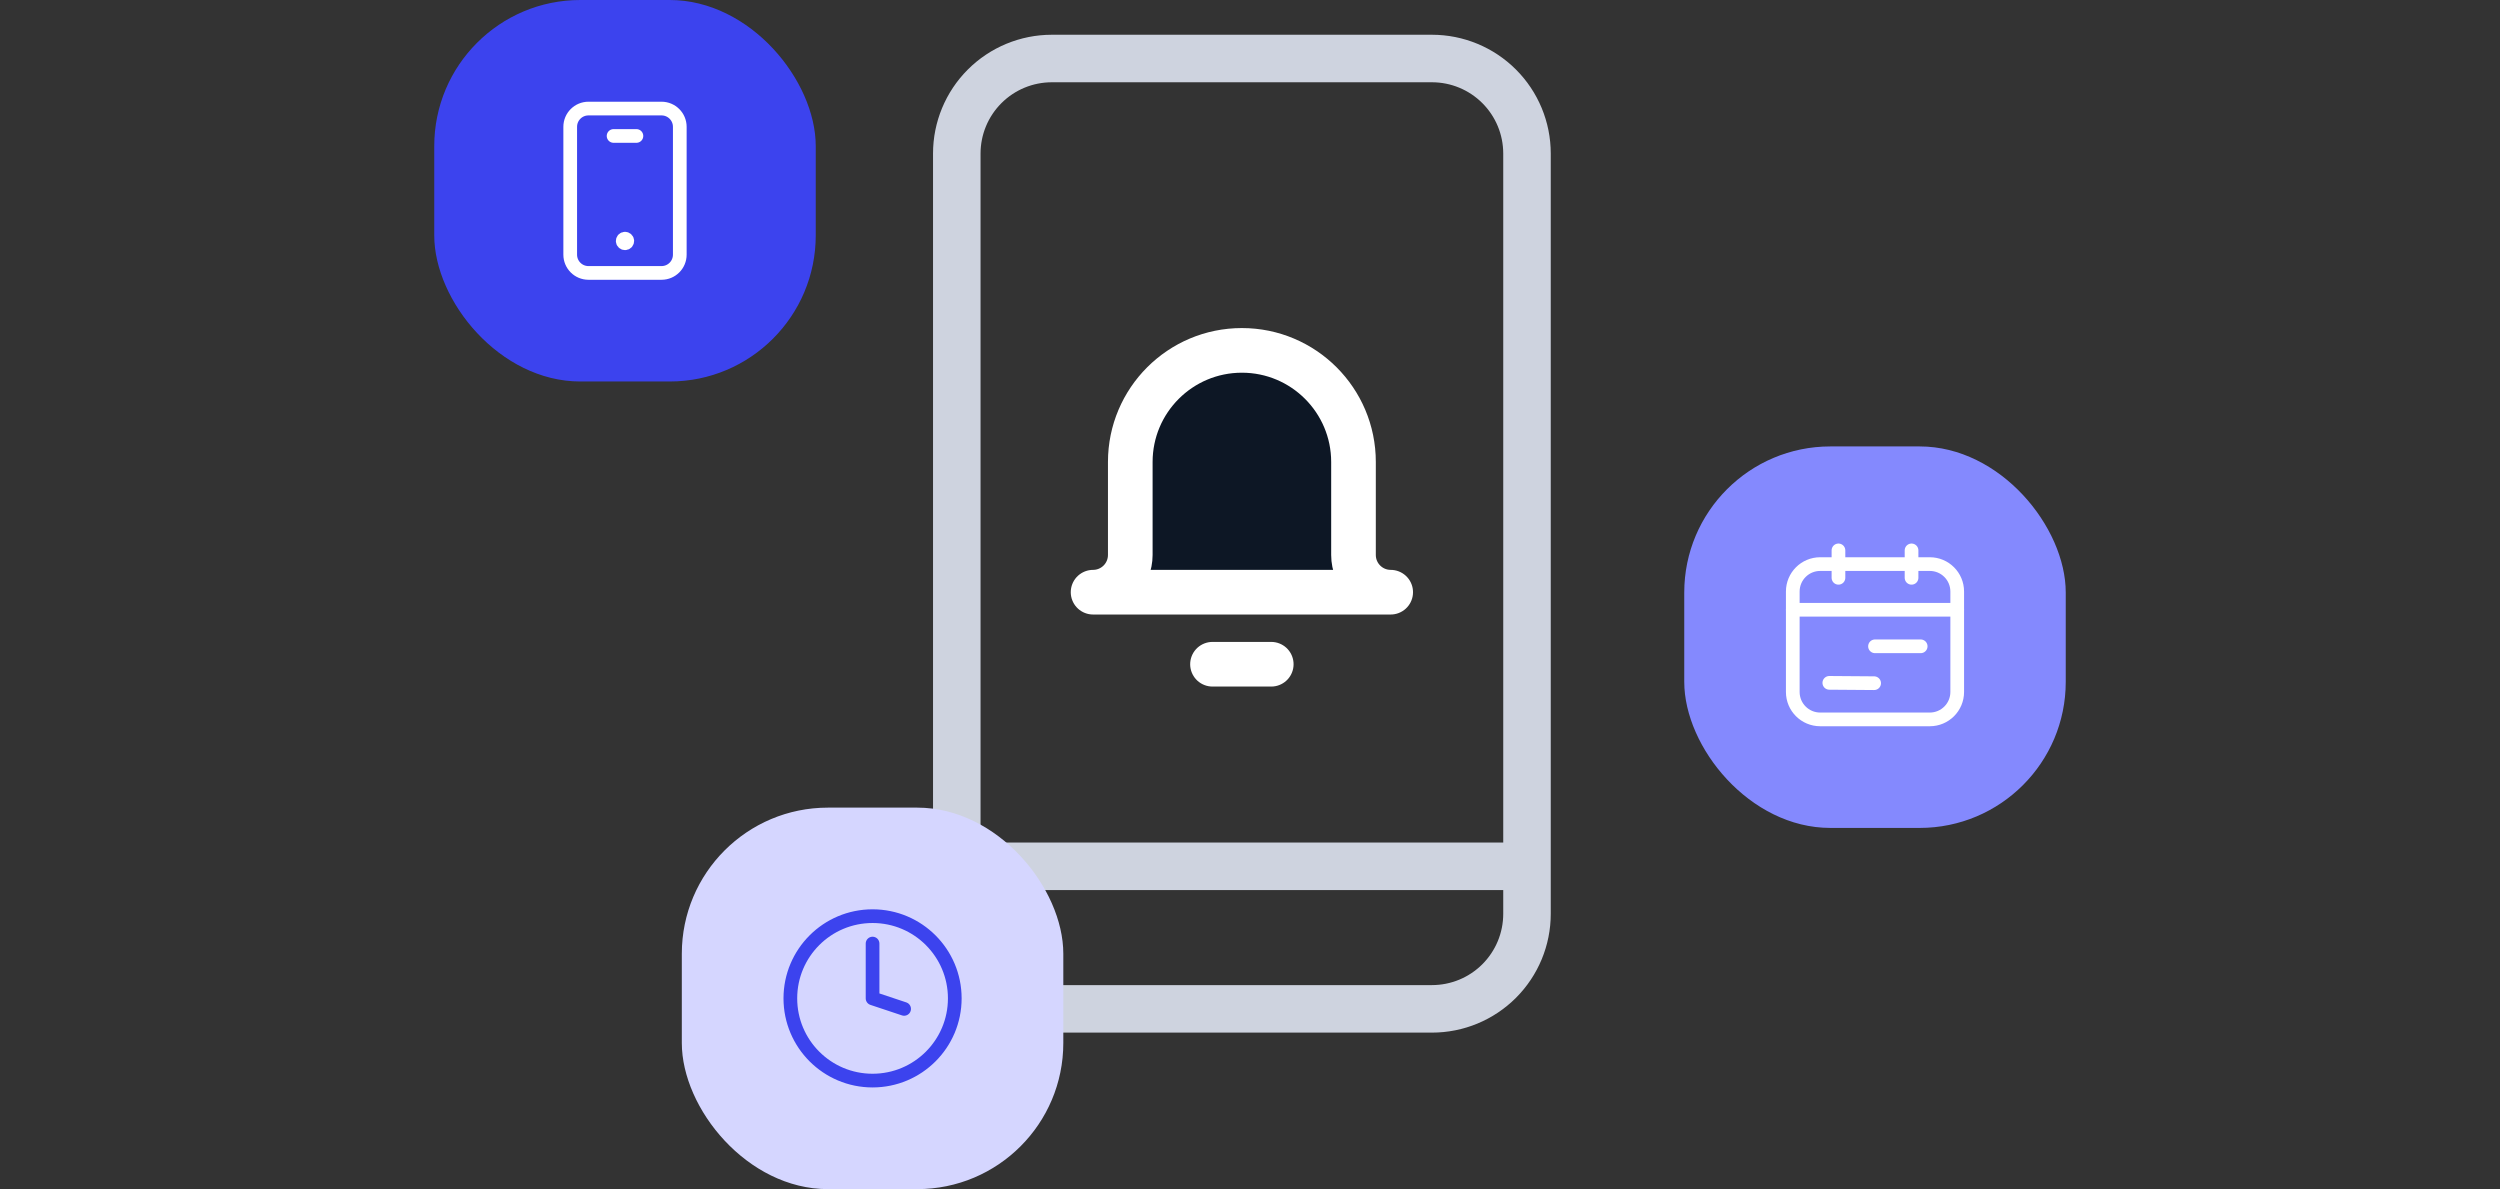
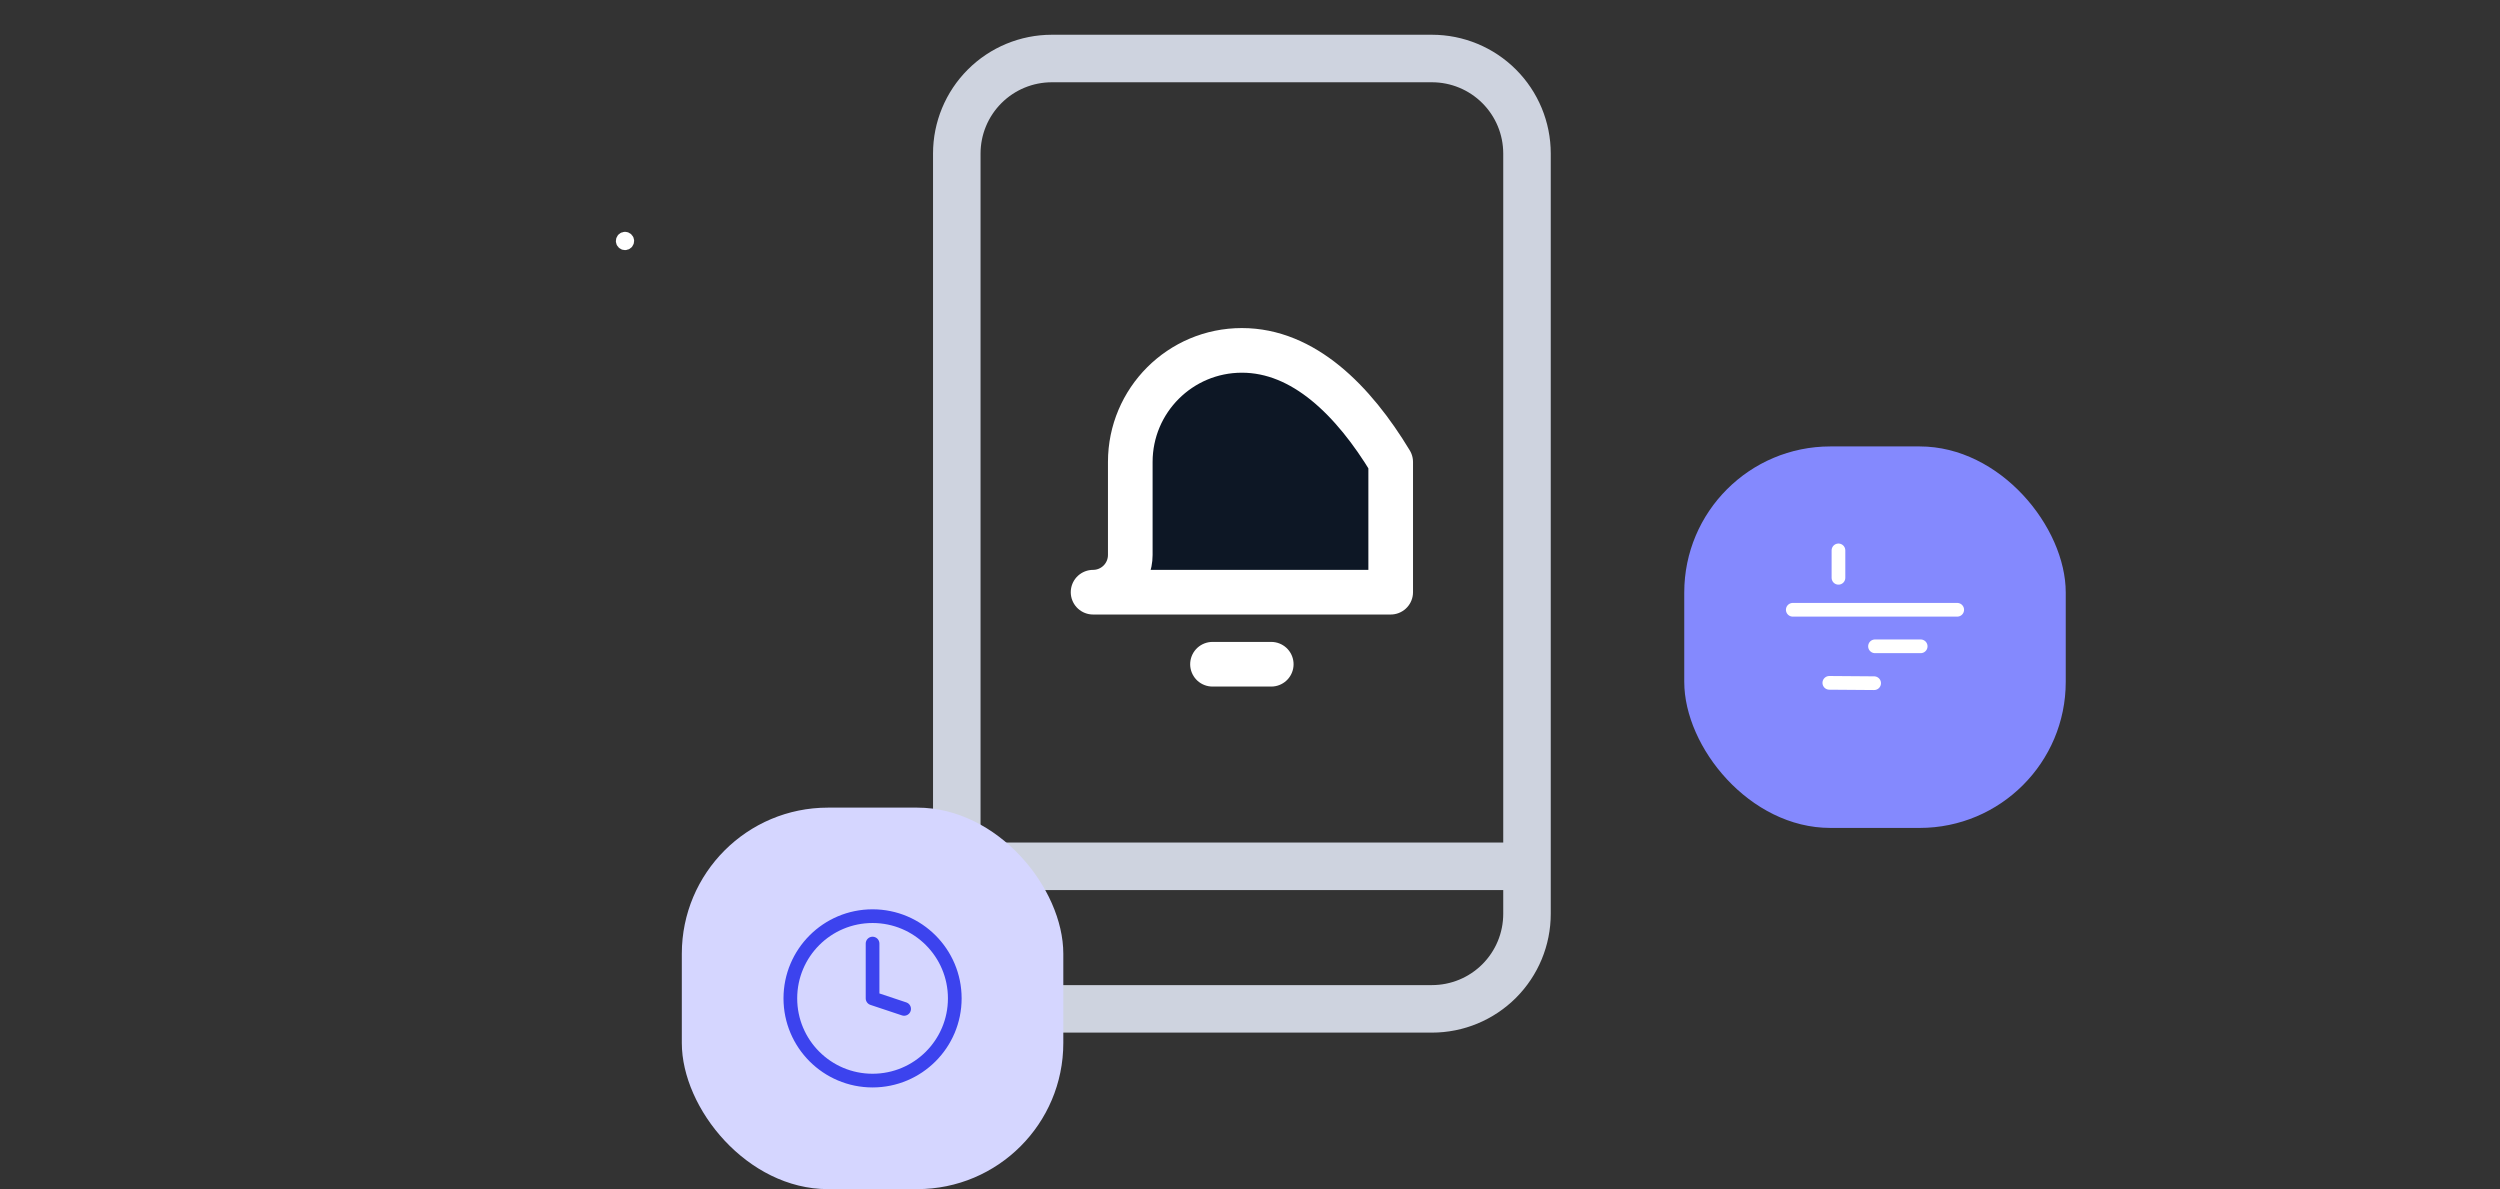
<svg xmlns="http://www.w3.org/2000/svg" width="616" height="293" viewBox="0 0 616 293" fill="none">
  <rect x="0" y="0" width="616" height="293" fill="#333333" stroke="none" />
  <path fill-rule="evenodd" clip-rule="evenodd" d="M229.898 37.833C229.898 30.07 232.982 22.625 238.472 17.136C243.961 11.646 251.406 8.562 259.169 8.562H352.836C360.599 8.562 368.044 11.646 373.534 17.136C379.023 22.625 382.107 30.07 382.107 37.833V225.167C382.107 232.93 379.023 240.375 373.534 245.864C368.044 251.354 360.599 254.438 352.836 254.438H259.169C251.406 254.438 243.961 251.354 238.472 245.864C232.982 240.375 229.898 232.93 229.898 225.167V37.833ZM259.169 20.271C254.511 20.271 250.044 22.121 246.751 25.415C243.457 28.708 241.607 33.175 241.607 37.833V225.167C241.607 229.825 243.457 234.292 246.751 237.585C250.044 240.879 254.511 242.729 259.169 242.729H352.836C357.494 242.729 361.961 240.879 365.255 237.585C368.548 234.292 370.398 229.825 370.398 225.167V37.833C370.398 33.175 368.548 28.708 365.255 25.415C361.961 22.121 357.494 20.271 352.836 20.271H259.169Z" fill="#CED3DF" />
  <path fill-rule="evenodd" clip-rule="evenodd" d="M229.898 213.458C229.898 211.906 230.515 210.417 231.613 209.319C232.711 208.221 234.2 207.604 235.753 207.604H370.398C371.951 207.604 373.44 208.221 374.538 209.319C375.636 210.417 376.253 211.906 376.253 213.458C376.253 215.011 375.636 216.5 374.538 217.598C373.44 218.696 371.951 219.312 370.398 219.312H235.753C234.2 219.312 232.711 218.696 231.613 217.598C230.515 216.5 229.898 215.011 229.898 213.458Z" fill="#CED3DF" />
  <path d="M298.758 163.667H313.237" stroke="white" stroke-width="11" stroke-linecap="round" stroke-linejoin="round" />
-   <path fill-rule="evenodd" clip-rule="evenodd" d="M342.667 145.917C337.605 145.917 333.501 141.813 333.501 136.75V113.833C333.501 98.646 321.188 86.334 306.001 86.334C290.813 86.334 278.501 98.646 278.501 113.833V136.75C278.501 139.181 277.535 141.513 275.816 143.232C274.097 144.951 271.765 145.917 269.334 145.917H342.667Z" fill="#0D1725" stroke="white" stroke-width="11" stroke-linecap="round" stroke-linejoin="round" />
-   <rect x="107" width="94" height="94" rx="36" fill="#3C43EE" />
-   <path fill-rule="evenodd" clip-rule="evenodd" d="M163 67.25H145C142.514 67.25 140.5 65.236 140.5 62.75V31.25C140.5 28.764 142.514 26.75 145 26.75H163C165.486 26.75 167.5 28.764 167.5 31.25V62.75C167.5 65.236 165.486 67.25 163 67.25Z" stroke="white" stroke-width="3.375" stroke-linecap="round" stroke-linejoin="round" />
+   <path fill-rule="evenodd" clip-rule="evenodd" d="M342.667 145.917V113.833C333.501 98.646 321.188 86.334 306.001 86.334C290.813 86.334 278.501 98.646 278.501 113.833V136.75C278.501 139.181 277.535 141.513 275.816 143.232C274.097 144.951 271.765 145.917 269.334 145.917H342.667Z" fill="#0D1725" stroke="white" stroke-width="11" stroke-linecap="round" stroke-linejoin="round" />
  <path d="M153.998 58.812C153.687 58.812 153.435 59.065 153.438 59.375C153.438 59.685 153.69 59.938 154 59.938C154.311 59.938 154.563 59.685 154.563 59.375C154.563 59.065 154.311 58.812 153.998 58.812" stroke="white" stroke-width="3.375" stroke-linecap="round" stroke-linejoin="round" />
-   <path d="M151.188 33.5H156.812" stroke="white" stroke-width="3.375" stroke-linecap="round" stroke-linejoin="round" />
  <rect x="415" y="110" width="94" height="94" rx="36" fill="#8489FE" />
  <path d="M450.745 168.255L461.786 168.338" stroke="white" stroke-width="3.375" stroke-linecap="round" stroke-linejoin="round" />
  <path d="M462 159.25H473.255" stroke="white" stroke-width="3.375" stroke-linecap="round" stroke-linejoin="round" />
  <path d="M482.258 150.249H441.741" stroke="white" stroke-width="3.375" stroke-linecap="round" stroke-linejoin="round" />
  <path d="M452.996 135.616V142.369" stroke="white" stroke-width="3.375" stroke-linecap="round" stroke-linejoin="round" />
-   <path d="M471.004 135.616V142.369" stroke="white" stroke-width="3.375" stroke-linecap="round" stroke-linejoin="round" />
-   <path fill-rule="evenodd" clip-rule="evenodd" d="M475.506 177.259H448.494C444.764 177.259 441.741 174.236 441.741 170.506V145.746C441.741 142.016 444.764 138.993 448.494 138.993H475.506C479.235 138.993 482.258 142.016 482.258 145.746V170.506C482.258 174.236 479.235 177.259 475.506 177.259Z" stroke="white" stroke-width="3.375" stroke-linecap="round" stroke-linejoin="round" />
  <rect x="168" y="199" width="94" height="94" rx="36" fill="#D5D6FF" />
  <circle cx="215" cy="246" r="20.258" stroke="#3C43EE" stroke-width="3.375" stroke-linecap="round" stroke-linejoin="round" />
  <path d="M222.775 248.592L215 246.001V232.495" stroke="#3C43EE" stroke-width="3.375" stroke-linecap="round" stroke-linejoin="round" />
</svg>